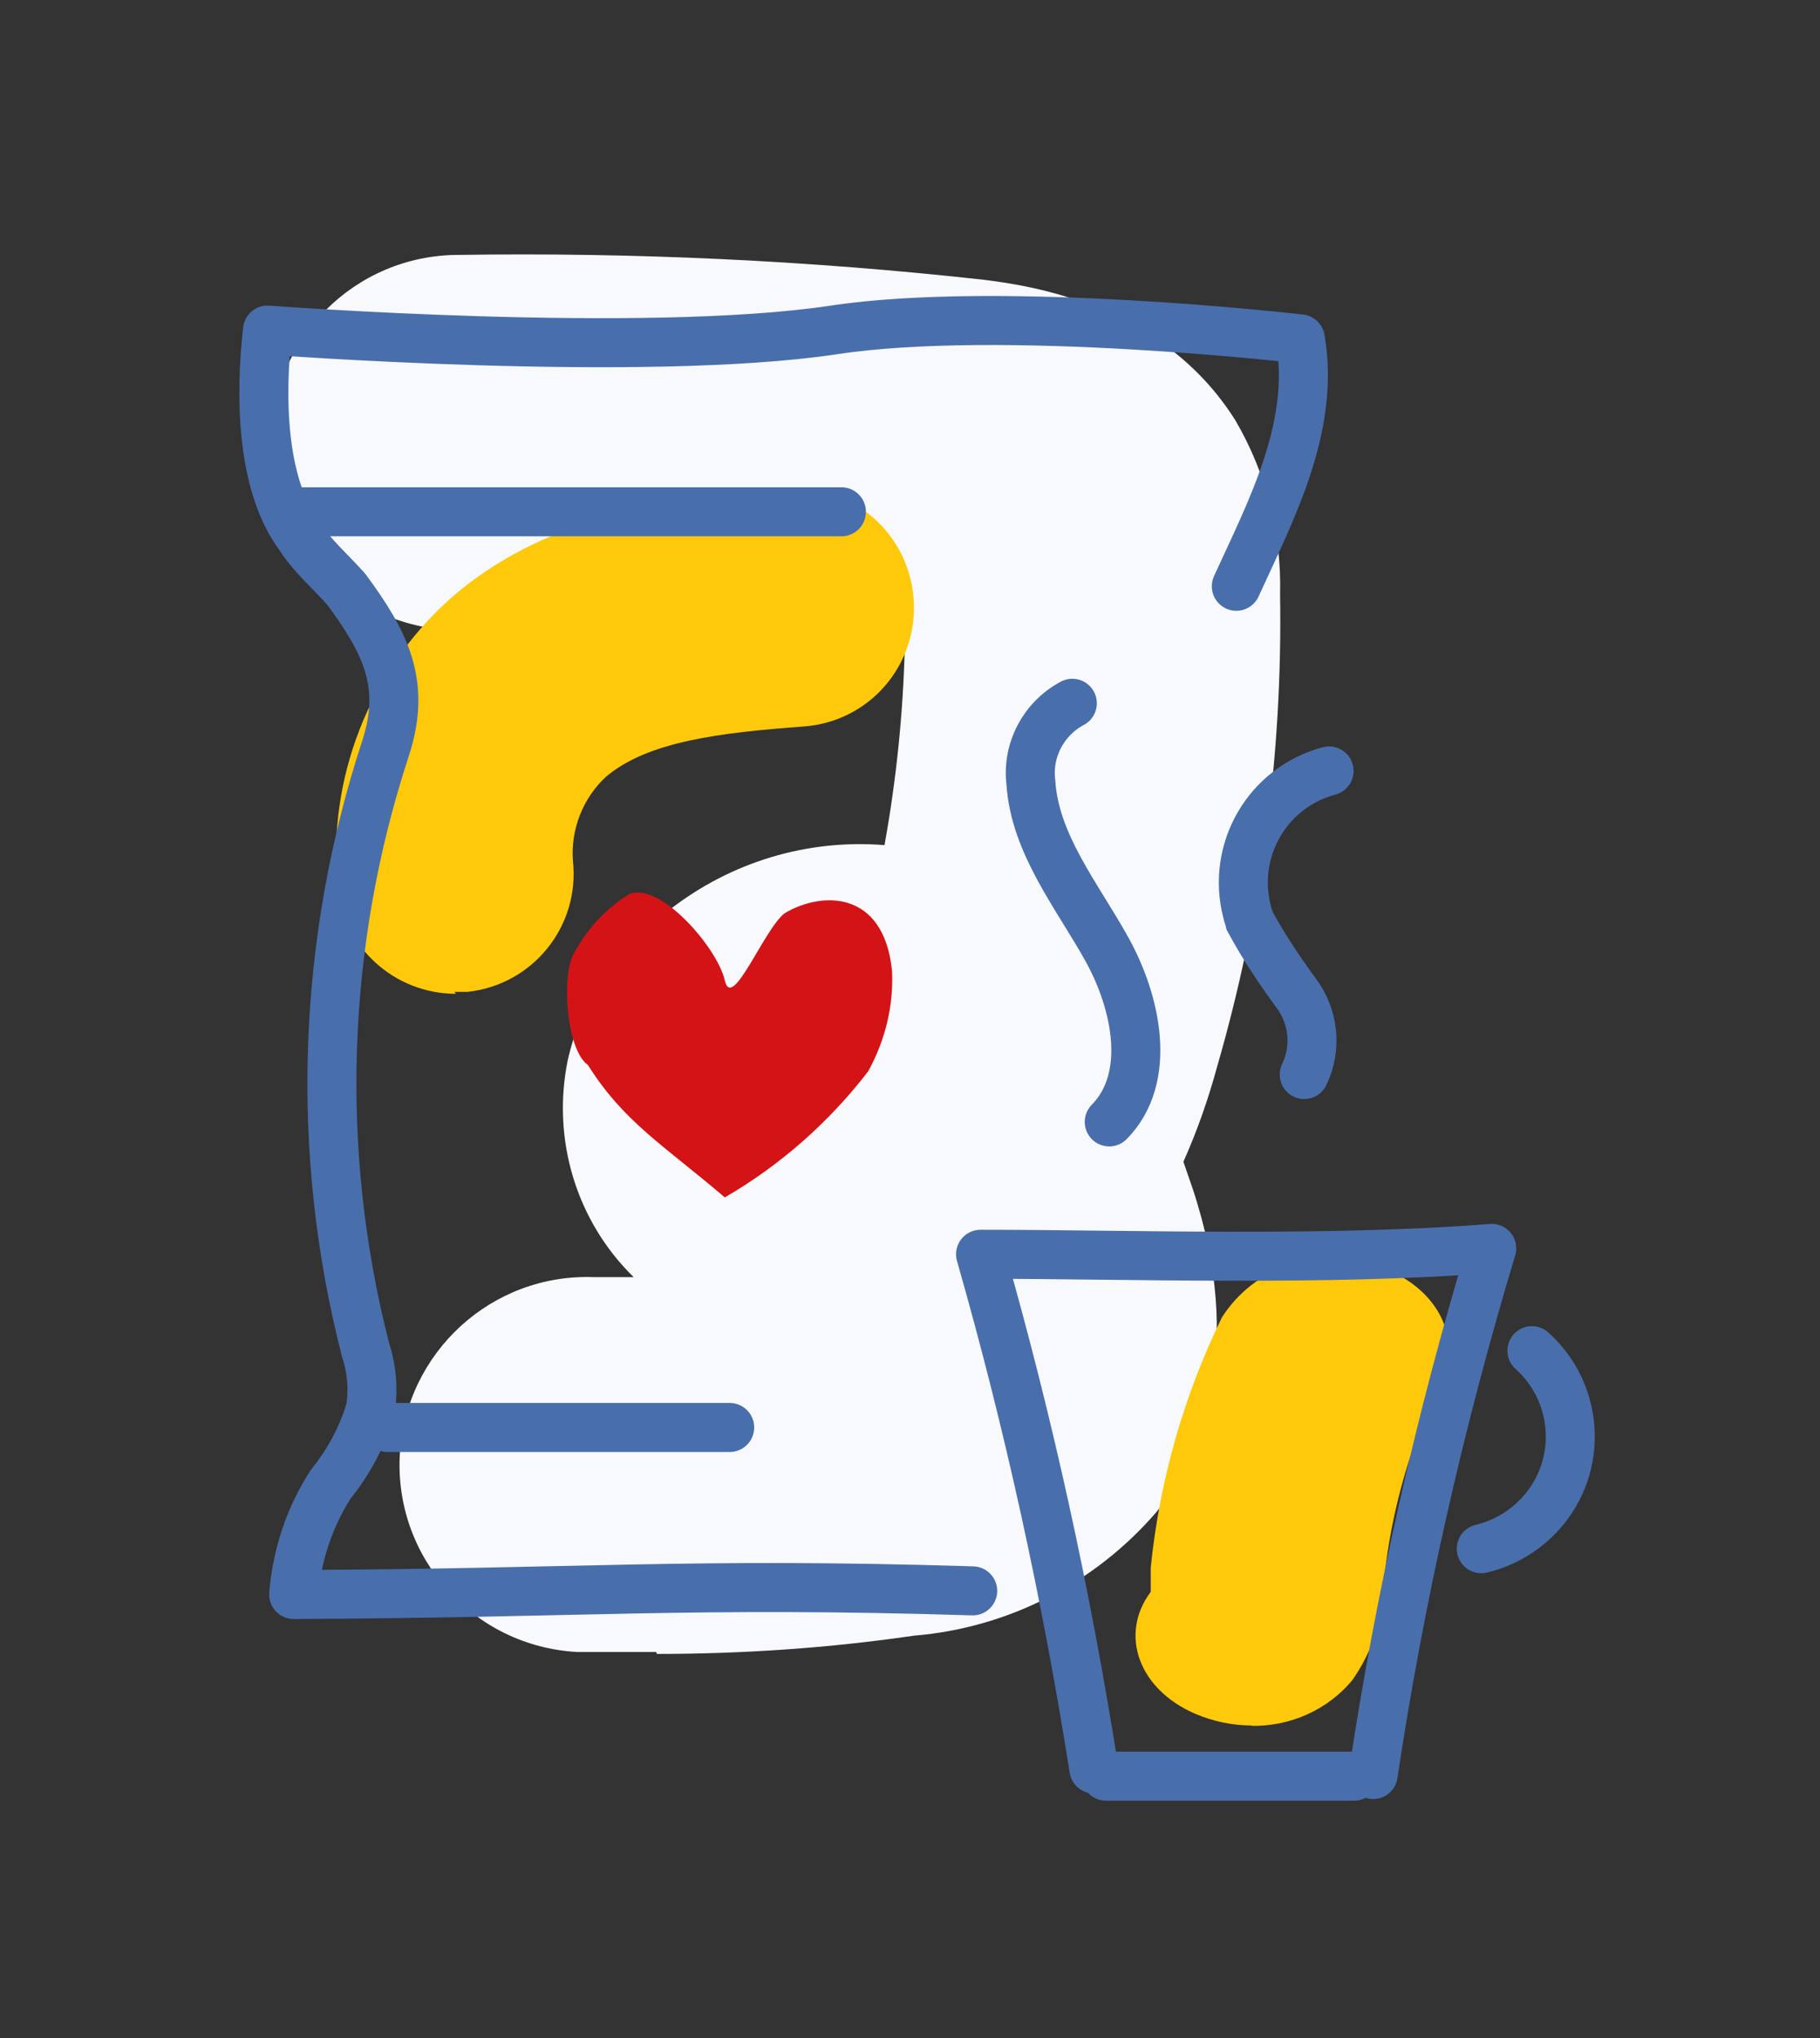
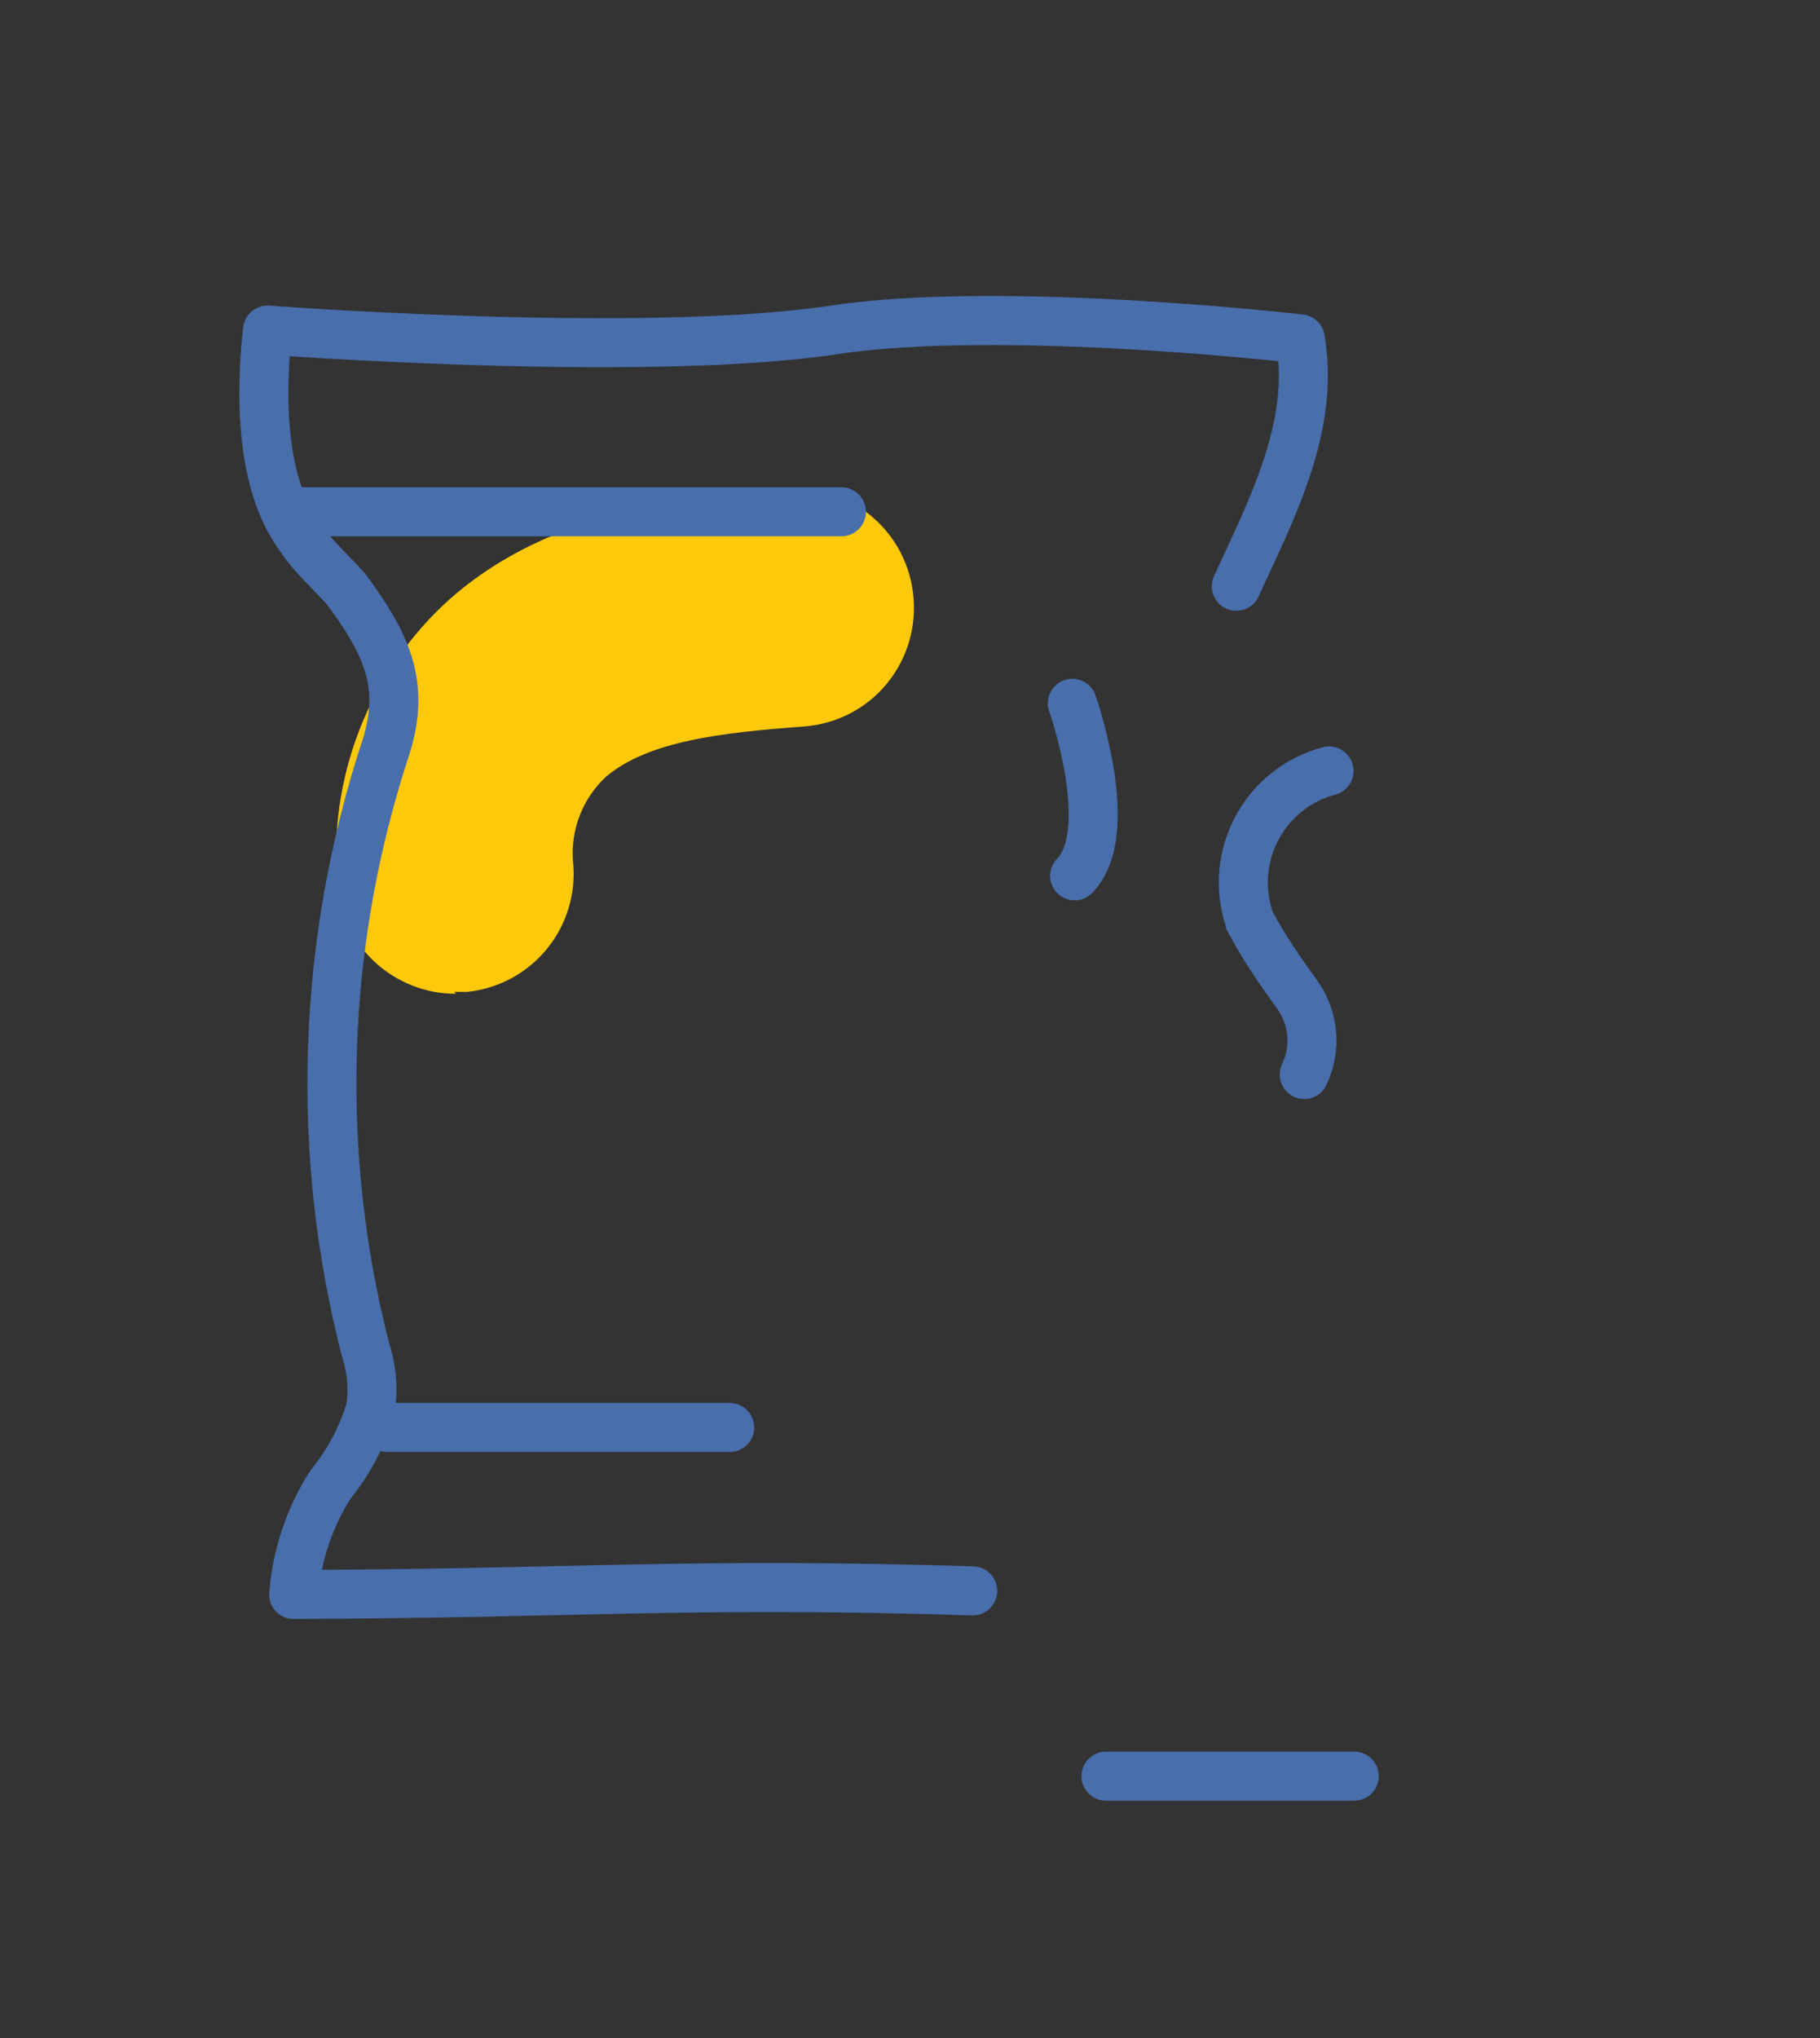
<svg xmlns="http://www.w3.org/2000/svg" id="Livello_1" data-name="Livello 1" viewBox="0 0 55.72 62.37">
  <rect x="0" y="0" width="55.72" height="62.37" fill="#333333" stroke="none" />
  <defs>
    <style>      .cls-1 {        stroke-miterlimit: 10;      }      .cls-1, .cls-2 {        fill: none;        stroke: #496eac;        stroke-linecap: round;        stroke-width: 1.5px;      }      .cls-2 {        stroke-linejoin: round;      }      .cls-3 {        fill: #d41316;        fill-rule: evenodd;      }      .cls-4 {        fill: #fdc90a;      }      .cls-5 {        fill: #f7f9fc;      }    </style>
  </defs>
-   <path class="cls-5" d="M20.09,50.55h-2.42c-3.16-.17-5.6-2.87-5.43-6.03.17-3.14,2.82-5.56,5.95-5.44h1.21c-1.76-1.72-2.51-4.22-2.02-6.63.42-1.88,1.54-3.53,3.13-4.62,1.87-1.45,4.2-2.16,6.57-1.97.36-2,.57-4.02.62-6.06-4.54-.42-9.1-.59-13.66-.52-3.17,0-5.74-2.57-5.74-5.74s2.57-5.74,5.74-5.74h0c5.37-.08,10.74.17,16.07.76,1.34.17,5.45.71,7.71,4.3.95,1.62,1.42,3.47,1.37,5.34.08,4.88-.57,9.75-1.93,14.45-.27.99-.61,1.96-1.03,2.9l.29.84c1.6,4.85.28,8.05-1.1,9.86-1.88,2.19-4.54,3.56-7.43,3.8-2.61.38-5.25.56-7.88.56M29.31,20.12h0Z" />
  <path class="cls-4" d="M13.96,30.41c-1.88,0-3.45-1.42-3.63-3.28-.3-3.31.96-6.56,3.42-8.78,3.17-2.82,7.48-3.15,10.31-3.39,2.01-.16,3.76,1.34,3.91,3.36s-1.34,3.76-3.36,3.91c-2.56.19-4.77.45-6.06,1.54-.7.65-1.08,1.6-1.01,2.57.22,2-1.22,3.79-3.22,4.01h-.41" />
-   <path class="cls-3" d="M26.59,32.77c-1.2,1.56-2.69,2.88-4.4,3.87-1.85-1.58-3.09-2.3-4.19-4.05-.68-.48-.84-2.88-.38-3.5.39-.71.97-1.32,1.66-1.74.96-.35,2.69,1.67,2.91,2.65s1.21-1.6,1.84-2.06c1.13-.67,3.03-.71,3.28,1.77.05,1.07-.21,2.13-.73,3.07" />
-   <path class="cls-4" d="M38.35,52.8c-.61,0-1.2-.12-1.76-.36-1.72-.74-2.34-2.42-1.36-3.73v-.74c.27-2.67,1.01-5.26,2.18-7.66.98-1.53,2.88-2.19,4.6-1.62,1.85.53,2.8,2.11,2.12,3.54-.95,1.93-1.54,4.01-1.76,6.14v.11c-.02,1.04-.36,2.06-.96,2.92-.76.93-1.93,1.44-3.13,1.41" />
  <path class="cls-2" d="M29.78,48.68c-8.65-.27-12.12.08-20.79.11.1-1.2.48-2.36,1.14-3.38.55-.68.96-1.45,1.21-2.29.1-.61.04-1.24-.15-1.82-1.56-6.07-1.34-12.47.62-18.42.63-1.95,0-3.21-1.21-4.85-.5-.56-1.05-1.03-1.42-1.61-1.21-1.62-1.21-4.36-.99-6.32,0,0,11.47.87,17.31,0,5.17-.79,14.31.27,14.31.27.47,2.7-.92,5.29-1.96,7.57" />
  <line class="cls-2" x1="9.29" y1="15.66" x2="25.76" y2="15.66" />
  <line class="cls-2" x1="11.86" y1="43.68" x2="22.34" y2="43.68" />
-   <path class="cls-1" d="M32.83,21.52c-.88.47-1.39,1.43-1.27,2.42.12,1.89,1.42,3.47,2.33,5.11s1.39,3.94.07,5.28" />
+   <path class="cls-1" d="M32.83,21.52s1.39,3.94.07,5.28" />
  <path class="cls-1" d="M40.69,23.59c-1.88.5-3,2.42-2.51,4.31.02.1.06.19.08.28.42.78.91,1.51,1.43,2.22.53.71.63,1.67.24,2.48" />
-   <path class="cls-2" d="M33.49,54.13c-.84-5.32-1.99-10.58-3.47-15.75,4.48,0,10.59.22,15.65-.18-1.59,5.27-2.81,10.65-3.63,16.1" />
  <line class="cls-2" x1="41.46" y1="54.35" x2="33.86" y2="54.35" />
-   <path class="cls-2" d="M46.9,41.33c1.45,1.3,1.58,3.53.27,4.98-.48.53-1.11.91-1.82,1.08" />
</svg>